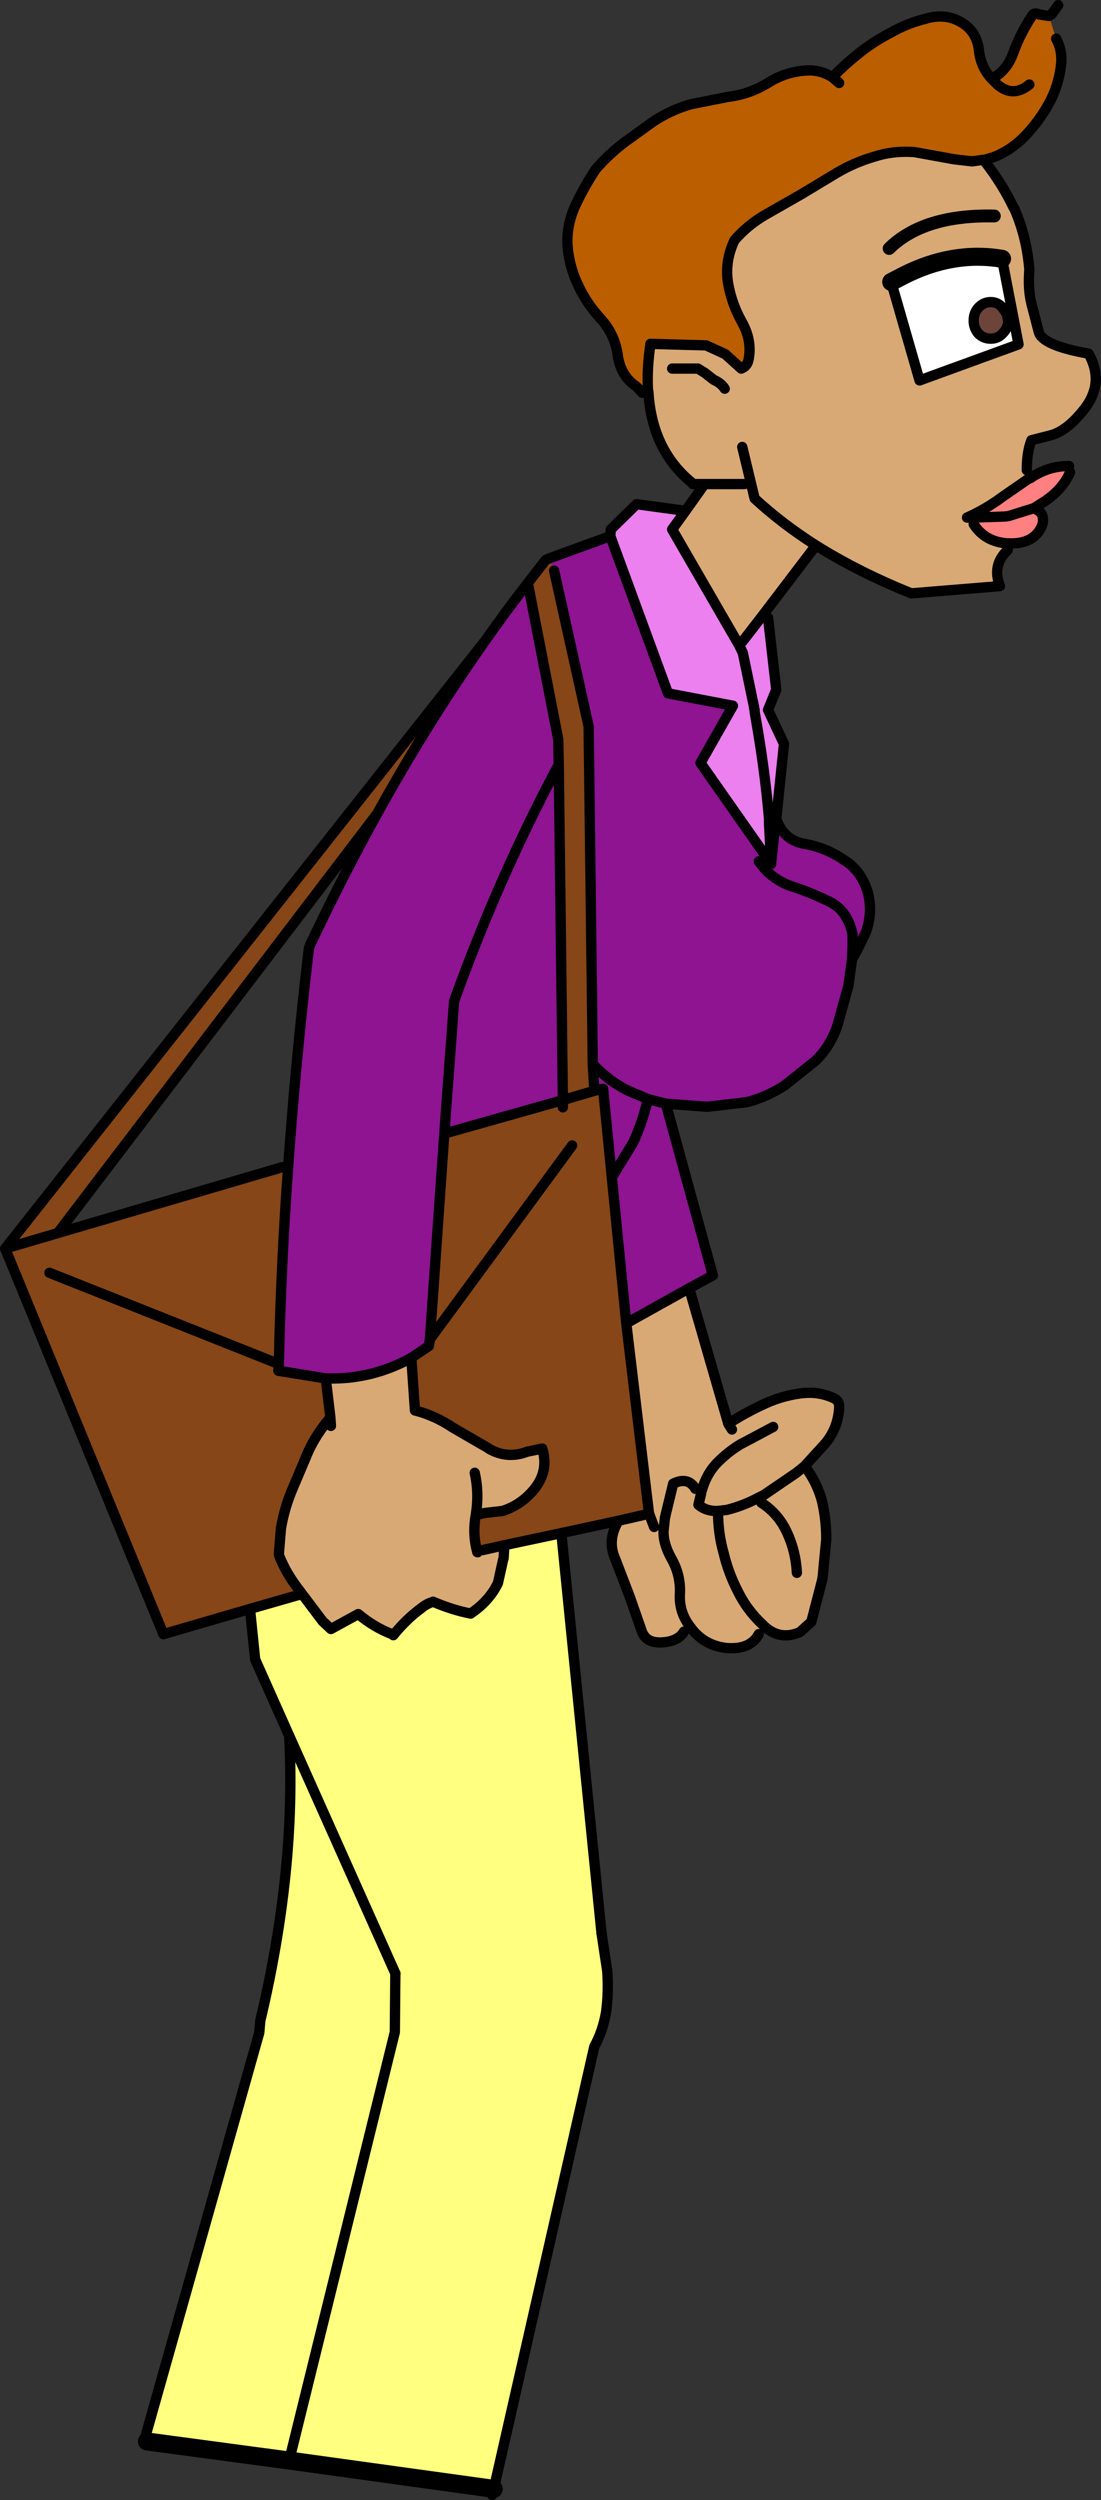
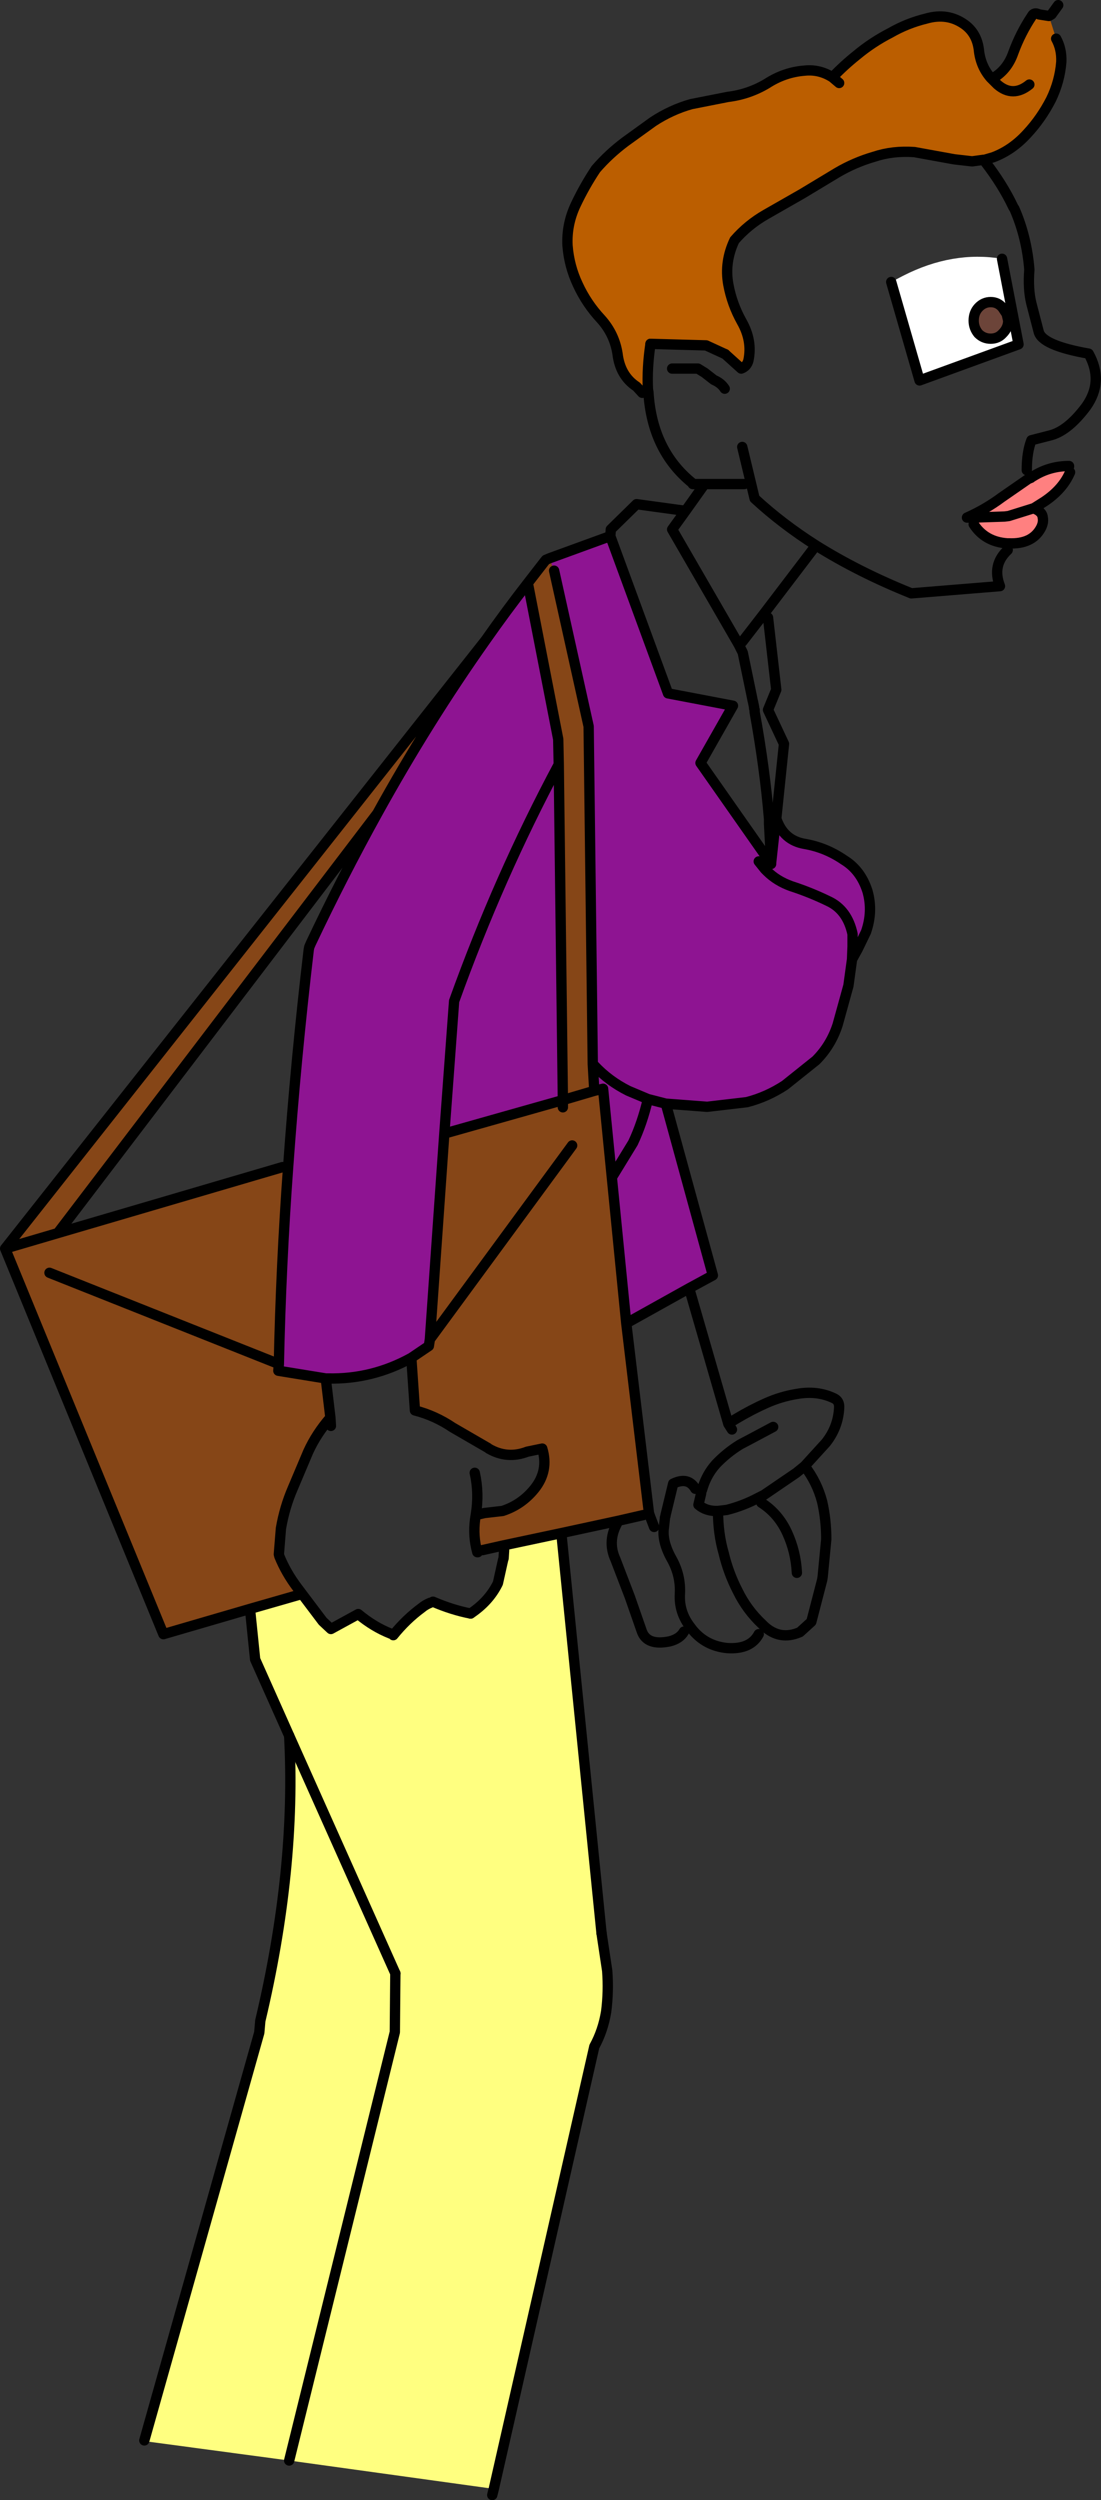
<svg xmlns="http://www.w3.org/2000/svg" height="242.5px" width="106.8px">
  <rect width="100%" height="100%" fill="#333333" stroke="none" />
  <g transform="matrix(1.0, 0.0, 0.0, 1.0, -107.1, -42.15)">
    <path d="M208.85 43.7 L209.55 45.9 Q210.1 46.9 210.05 48.15 209.9 50.05 209.05 51.8 208.1 53.65 206.75 55.1 205.3 56.7 203.45 57.4 L202.6 57.65 202.55 57.65 202.5 57.65 199.65 57.6 195.8 56.9 Q193.7 56.75 191.9 57.35 190.0 57.9 188.3 58.9 L184.9 60.95 181.4 62.95 Q179.65 63.95 178.35 65.45 177.35 67.55 177.75 69.75 178.1 71.65 179.05 73.35 180.1 75.2 179.7 77.1 179.55 77.7 179.0 77.9 L177.45 76.5 175.6 75.65 170.2 75.5 Q169.85 77.85 169.95 79.9 L170.0 80.2 169.4 80.25 168.85 79.65 Q167.25 78.6 167.0 76.45 166.7 74.55 165.4 73.1 164.0 71.6 163.15 69.75 162.3 67.95 162.15 65.95 162.05 63.9 162.95 62.0 163.8 60.2 164.9 58.55 166.15 57.1 167.75 55.9 L170.45 53.95 Q172.2 52.8 174.15 52.25 L177.7 51.55 Q179.75 51.3 181.5 50.25 183.2 49.15 185.15 49.0 186.6 48.85 187.85 49.65 188.95 48.5 190.2 47.5 191.7 46.25 193.45 45.35 195.1 44.4 196.95 43.95 199.05 43.35 200.7 44.55 201.85 45.4 202.05 46.95 202.2 48.55 203.2 49.7 L203.3 49.8 Q204.8 49.0 205.4 47.25 206.1 45.35 207.2 43.7 207.4 43.3 207.9 43.55 L208.85 43.7 M206.95 50.35 Q205.35 51.65 203.85 50.35 L203.3 49.8 203.85 50.35 Q205.35 51.65 206.95 50.35 M188.5 50.2 L187.85 49.65 188.5 50.2" fill="#bb5e00" fill-rule="evenodd" stroke="none" />
-     <path d="M202.5 57.65 L202.55 57.7 202.7 57.9 Q204.35 60.05 205.35 62.15 L205.4 62.25 205.5 62.4 Q206.7 65.15 206.95 68.3 206.8 70.2 207.15 71.6 L207.85 74.3 Q208.15 75.65 212.7 76.45 214.2 79.15 212.45 81.6 210.65 84.0 208.9 84.4 L207.15 84.85 Q206.7 86.0 206.7 87.75 L207.1 88.5 206.85 88.6 204.25 90.4 Q202.7 91.55 200.9 92.35 L201.55 92.35 201.55 93.0 Q202.65 94.7 204.8 94.85 L204.85 94.85 204.85 95.5 Q203.3 96.95 204.1 99.0 L195.5 99.7 Q190.4 97.65 186.25 95.05 L181.15 101.75 179.1 104.4 Q178.9 104.55 178.75 104.65 L172.3 93.5 173.6 91.7 175.45 89.1 174.35 89.1 174.25 89.0 Q170.35 85.85 170.0 80.2 L169.95 79.9 Q169.85 77.85 170.2 75.5 L175.6 75.65 177.45 76.5 179.0 77.9 Q179.55 77.7 179.7 77.1 180.1 75.2 179.05 73.35 178.1 71.65 177.75 69.75 177.35 67.55 178.35 65.45 179.65 63.95 181.4 62.95 L184.9 60.95 188.3 58.9 Q190.0 57.9 191.9 57.35 193.7 56.75 195.8 56.9 L199.65 57.6 201.4 57.8 202.5 57.65 M173.95 167.1 L177.75 180.25 178.1 180.8 177.8 180.2 Q179.2 179.3 180.75 178.55 L181.4 178.25 Q182.85 177.6 184.4 177.35 186.35 177.0 187.95 177.75 188.55 178.0 188.5 178.7 188.4 180.6 187.2 182.1 L185.15 184.35 Q186.35 185.9 186.85 187.8 187.25 189.55 187.25 191.45 L186.9 195.1 186.85 195.4 185.8 199.45 184.7 200.45 Q182.75 201.3 181.2 199.85 L180.7 200.65 Q179.9 202.15 177.65 202.0 175.55 201.8 174.25 200.2 L174.1 200.0 173.45 200.4 Q173.05 201.1 172.05 201.35 169.85 201.8 169.35 200.35 L168.2 197.05 166.8 193.4 Q165.95 191.55 167.1 189.65 L169.5 189.1 170.05 188.9 167.85 170.5 173.95 167.1 M179.3 89.1 L175.45 89.1 179.3 89.1 M204.3 67.25 Q199.5 66.45 194.7 68.9 L193.55 69.5 196.3 79.05 205.9 75.55 204.3 67.25 M179.1 85.5 L180.3 90.5 Q182.95 92.95 186.25 95.05 182.95 92.95 180.3 90.5 L179.1 85.5 M203.55 63.1 Q196.7 62.95 193.35 66.25 196.7 62.95 203.55 63.1 M177.4 79.85 Q177.05 79.3 176.35 79.0 L175.45 78.3 174.8 77.9 172.3 77.9 174.8 77.9 175.45 78.3 176.35 79.0 Q177.05 79.3 177.4 79.85 M138.7 175.85 L138.9 175.85 Q143.2 175.95 147.0 173.85 L147.35 178.95 Q149.3 179.45 151.0 180.6 L154.45 182.6 154.5 182.65 Q156.3 183.7 158.25 182.95 L159.7 182.65 Q160.35 184.8 158.95 186.55 157.7 188.1 155.85 188.7 L154.1 188.9 153.25 189.1 Q152.95 190.75 153.3 192.3 L153.4 192.7 153.45 192.7 153.9 192.5 155.9 192.05 156.0 192.5 155.95 193.3 155.9 193.45 155.4 195.7 Q154.55 197.45 152.75 198.65 150.95 198.3 149.1 197.5 L148.85 197.6 Q148.35 197.8 148.0 198.1 146.5 199.2 145.25 200.75 L145.0 200.6 Q143.35 199.95 141.85 198.7 L139.2 200.15 138.4 199.4 136.4 196.75 135.95 196.15 Q134.85 194.7 134.2 193.1 L134.15 192.9 134.35 190.4 Q134.7 188.35 135.5 186.5 L137.0 182.95 Q137.8 181.2 139.15 179.65 L138.7 175.85 M139.2 180.45 L139.15 179.65 139.2 180.45 M170.55 190.25 L170.15 189.2 170.05 188.9 170.15 189.2 170.55 190.25 M185.15 184.35 L184.35 185.0 181.2 187.15 180.7 187.4 Q179.2 188.2 177.6 188.6 L176.75 188.7 Q175.6 188.75 174.85 188.1 L175.1 187.05 175.15 186.7 175.2 186.65 Q175.55 185.4 176.3 184.45 L176.55 184.15 Q177.6 183.05 178.9 182.25 L179.85 181.75 182.1 180.55 179.85 181.75 178.9 182.25 Q177.6 183.05 176.55 184.15 L176.3 184.45 Q175.55 185.4 175.2 186.65 L175.15 186.7 175.1 187.05 174.85 188.1 Q175.6 188.75 176.75 188.7 L177.6 188.6 Q179.2 188.2 180.7 187.4 L181.2 187.15 184.35 185.0 185.15 184.35 M174.55 186.55 Q173.85 185.35 172.4 186.05 L171.65 189.15 171.65 189.2 171.6 189.35 171.6 189.4 171.5 190.3 Q171.3 191.65 172.25 193.35 173.15 194.95 173.05 196.75 172.95 198.55 174.1 200.0 172.95 198.55 173.05 196.75 173.15 194.95 172.25 193.35 171.3 191.65 171.5 190.3 L171.6 189.4 171.6 189.35 171.65 189.2 171.65 189.15 172.4 186.05 Q173.85 185.35 174.55 186.55 M153.15 185.0 Q153.6 187.0 153.25 189.1 153.6 187.0 153.15 185.0 M181.2 199.85 L181.05 199.7 Q179.55 198.3 178.65 196.45 177.75 194.7 177.3 192.8 176.75 190.9 176.75 188.7 176.75 190.9 177.3 192.8 177.75 194.7 178.65 196.45 179.55 198.3 181.05 199.7 L181.2 199.85 M184.4 194.7 Q184.3 192.65 183.45 190.8 182.6 188.95 180.95 187.9 182.6 188.95 183.45 190.8 184.3 192.65 184.4 194.7" fill="#d9a975" fill-rule="evenodd" stroke="none" />
    <path d="M193.55 69.5 L194.7 68.9 Q199.5 66.45 204.3 67.25 L205.9 75.55 196.3 79.05 193.55 69.5 M204.9 73.25 L204.75 72.6 204.35 72.0 Q203.9 71.45 203.2 71.45 202.5 71.45 202.0 72.0 201.55 72.5 201.55 73.25 201.55 73.95 202.0 74.5 202.5 75.0 203.2 75.0 203.9 75.0 204.35 74.5 204.9 73.95 204.9 73.25" fill="#ffffff" fill-rule="evenodd" stroke="none" />
    <path d="M204.9 73.25 Q204.9 73.95 204.35 74.5 203.9 75.0 203.2 75.0 202.5 75.0 202.0 74.5 201.55 73.95 201.55 73.25 201.55 72.5 202.0 72.0 202.5 71.45 203.2 71.45 203.9 71.45 204.35 72.0 L204.75 72.6 204.9 73.25" fill="#6c4439" fill-rule="evenodd" stroke="none" />
    <path d="M207.1 88.5 L207.15 88.45 207.4 88.3 Q208.95 87.35 210.8 87.35 L210.8 87.4 210.9 87.95 Q210.2 89.6 208.4 90.8 L207.45 91.4 207.35 91.45 Q208.2 91.75 208.25 92.35 208.35 92.85 208.05 93.4 207.2 94.95 204.95 94.85 L204.85 94.85 204.8 94.85 Q202.65 94.7 201.55 93.0 L201.55 92.35 200.9 92.35 Q202.7 91.55 204.25 90.4 L206.85 88.6 207.1 88.5 M207.35 91.45 L204.95 92.2 204.55 92.25 201.55 92.35 204.55 92.25 204.95 92.2 207.35 91.45" fill="#ff8080" fill-rule="evenodd" stroke="none" />
-     <path d="M181.15 101.75 L181.6 102.05 182.4 109.05 181.6 111.0 183.15 114.3 182.4 121.55 181.7 121.6 Q181.3 116.75 180.3 111.2 L180.3 111.15 180.3 111.0 180.25 110.85 180.25 110.75 180.15 110.25 180.1 110.05 180.0 109.55 179.15 105.45 178.75 104.65 179.15 105.45 180.0 109.55 180.1 110.05 180.15 110.25 180.25 110.75 180.25 110.85 180.3 111.0 180.3 111.15 180.3 111.2 Q181.3 116.75 181.7 121.6 L181.7 122.05 181.9 125.85 181.9 125.95 181.85 125.9 181.85 125.85 175.05 116.15 178.2 110.6 171.9 109.4 166.3 94.15 166.35 93.5 168.85 91.05 173.6 91.7 172.3 93.5 178.75 104.65 Q178.9 104.55 179.1 104.4 L181.15 101.75" fill="#eb80ee" fill-rule="evenodd" stroke="none" />
    <path d="M167.1 189.65 L161.55 190.85 155.9 192.05 153.9 192.5 153.45 192.7 153.4 192.7 153.3 192.3 Q152.95 190.75 153.25 189.1 L154.1 188.9 155.85 188.7 Q157.7 188.1 158.95 186.55 160.35 184.8 159.7 182.65 L158.25 182.95 Q156.3 183.7 154.5 182.65 L154.45 182.6 151.0 180.6 Q149.3 179.45 147.35 178.95 L147.0 173.85 148.7 172.7 148.8 172.05 150.2 152.1 161.7 148.85 161.3 116.3 161.25 113.85 158.3 98.7 159.85 96.7 160.05 96.45 160.4 96.3 160.85 97.5 164.2 112.6 164.6 145.35 164.75 147.95 161.7 148.85 164.75 147.95 165.6 147.75 166.45 156.35 167.85 170.5 170.05 188.9 169.5 189.1 167.1 189.65 M143.7 121.05 L112.7 161.75 134.5 155.35 135.05 155.35 Q134.35 164.95 134.15 174.45 L134.1 175.1 138.7 175.85 139.15 179.65 Q137.8 181.2 137.0 182.95 L135.5 186.5 Q134.7 188.35 134.35 190.4 L134.15 192.9 134.2 193.1 Q134.85 194.7 135.95 196.15 L136.4 196.75 131.35 198.2 122.95 200.65 107.6 163.25 154.2 104.25 Q148.65 112.1 143.7 121.05 M112.7 161.75 L107.6 163.25 112.7 161.75 M111.9 165.6 L134.15 174.45 111.9 165.6 M161.7 149.55 L161.7 148.85 161.7 149.55 M162.6 153.25 L148.8 172.05 162.6 153.25" fill="#864617" fill-rule="evenodd" stroke="none" />
    <path d="M182.4 121.55 Q183.1 123.65 185.15 124.0 187.2 124.35 188.95 125.55 190.6 126.55 191.25 128.6 191.8 130.55 191.1 132.55 L190.3 134.2 189.75 135.2 189.4 137.75 188.35 141.55 Q187.7 143.55 186.25 145.0 L183.25 147.4 Q181.5 148.55 179.55 149.05 L175.7 149.5 171.75 149.2 171.7 149.2 171.7 149.25 176.25 165.85 173.95 167.1 167.85 170.5 166.45 156.35 165.6 147.75 164.75 147.95 164.6 145.35 164.2 112.6 160.85 97.5 160.4 96.3 166.3 94.15 171.9 109.4 178.2 110.6 175.05 116.15 181.85 125.85 181.85 125.9 181.9 125.95 181.9 125.85 182.35 121.7 182.4 121.55 M158.3 98.7 L161.25 113.85 161.3 116.3 161.7 148.85 150.2 152.1 148.8 172.05 148.7 172.7 147.0 173.85 Q143.2 175.95 138.9 175.85 L138.7 175.85 134.1 175.1 134.15 174.45 Q134.35 164.95 135.05 155.35 135.8 144.85 137.05 134.25 L137.1 134.0 137.25 133.65 Q140.35 127.1 143.7 121.05 148.65 112.1 154.2 104.25 156.2 101.4 158.3 98.7 M171.7 149.2 L169.95 148.75 168.05 147.95 Q166.15 147.0 164.75 145.5 L164.6 145.35 164.75 145.5 Q166.15 147.0 168.05 147.95 L169.95 148.75 171.7 149.2 M161.3 116.3 Q155.5 127.15 151.15 139.25 L150.2 152.1 151.15 139.25 Q155.5 127.15 161.3 116.3 M166.45 156.35 L168.5 153.0 Q169.4 151.1 169.95 148.75 169.4 151.1 168.5 153.0 L166.45 156.35 M180.7 125.7 L181.3 126.45 181.35 126.5 181.5 126.65 Q182.45 127.6 183.85 128.1 185.7 128.7 187.45 129.55 189.3 130.4 189.8 132.75 L189.8 133.95 189.75 135.2 189.8 133.95 189.8 132.75 Q189.3 130.4 187.45 129.55 185.7 128.7 183.85 128.1 182.45 127.6 181.5 126.65 L181.35 126.5 181.3 126.45 180.7 125.7" fill="#8e1492" fill-rule="evenodd" stroke="none" />
    <path d="M161.55 190.85 L165.45 229.65 166.0 233.3 Q166.15 235.3 165.9 237.25 165.6 239.1 164.75 240.65 L155.0 283.55 135.15 280.8 145.4 239.25 145.45 233.55 145.4 239.25 135.15 280.8 121.35 278.95 121.1 278.85 132.25 239.3 132.35 238.15 Q135.85 223.4 135.15 210.5 L131.85 203.1 131.35 198.2 136.4 196.75 138.4 199.4 139.2 200.15 141.85 198.7 Q143.35 199.95 145.0 200.6 L145.25 200.75 Q146.5 199.2 148.0 198.1 148.35 197.8 148.85 197.6 L149.1 197.5 Q150.95 198.3 152.75 198.65 154.55 197.45 155.4 195.7 L155.9 193.45 155.95 193.3 156.0 192.5 155.9 192.05 161.55 190.85 M145.45 233.55 L135.15 210.5 145.45 233.55" fill="#ffff80" fill-rule="evenodd" stroke="none" />
    <path d="M208.85 43.7 L209.1 43.55 209.75 42.65 M209.55 45.9 Q210.1 46.9 210.05 48.15 209.9 50.05 209.05 51.8 208.1 53.65 206.75 55.1 205.3 56.7 203.45 57.4 L202.6 57.65 202.55 57.65 202.5 57.65 202.55 57.7 202.7 57.9 Q204.35 60.05 205.35 62.15 L205.4 62.25 205.5 62.4 Q206.7 65.15 206.95 68.3 206.8 70.2 207.15 71.6 L207.85 74.3 Q208.15 75.65 212.7 76.45 214.2 79.15 212.45 81.6 210.65 84.0 208.9 84.4 L207.15 84.85 Q206.7 86.0 206.7 87.75 M207.1 88.5 L207.15 88.45 207.4 88.3 Q208.95 87.35 210.8 87.35 L210.8 87.4 M210.9 87.95 Q210.2 89.6 208.4 90.8 L207.45 91.4 207.35 91.45 Q208.2 91.75 208.25 92.35 208.35 92.85 208.05 93.4 207.2 94.95 204.95 94.85 L204.85 94.85 204.8 94.85 Q202.65 94.7 201.55 93.0 M204.85 95.5 Q203.3 96.95 204.1 99.0 L195.5 99.7 Q190.4 97.65 186.25 95.05 L181.15 101.75 179.1 104.4 M181.6 102.05 L182.4 109.05 181.6 111.0 183.15 114.3 182.4 121.55 Q183.1 123.65 185.15 124.0 187.2 124.35 188.95 125.55 190.6 126.55 191.25 128.6 191.8 130.55 191.1 132.55 L190.3 134.2 189.75 135.2 189.4 137.75 188.35 141.55 Q187.7 143.55 186.25 145.0 L183.25 147.4 Q181.5 148.55 179.55 149.05 L175.7 149.5 171.75 149.2 171.7 149.2 171.7 149.25 176.25 165.85 173.95 167.1 177.75 180.25 177.8 180.2 Q179.2 179.3 180.75 178.55 L181.4 178.25 Q182.85 177.6 184.4 177.35 186.35 177.0 187.95 177.75 188.55 178.0 188.5 178.7 188.4 180.6 187.2 182.1 L185.15 184.35 Q186.35 185.9 186.85 187.8 187.25 189.55 187.25 191.45 L186.9 195.1 186.85 195.4 185.8 199.45 184.7 200.45 Q182.75 201.3 181.2 199.85 L181.05 199.7 Q179.55 198.3 178.65 196.45 177.75 194.7 177.3 192.8 176.75 190.9 176.75 188.7 L177.6 188.6 Q179.2 188.2 180.7 187.4 L181.2 187.15 184.35 185.0 185.15 184.35 M180.7 200.65 Q179.9 202.15 177.65 202.0 175.55 201.8 174.25 200.2 L174.1 200.0 Q172.95 198.55 173.05 196.75 173.15 194.95 172.25 193.35 171.3 191.65 171.5 190.3 L171.6 189.4 171.6 189.35 171.65 189.2 171.65 189.15 172.4 186.05 Q173.85 185.35 174.55 186.55 M173.45 200.4 Q173.05 201.1 172.05 201.35 169.85 201.8 169.35 200.35 L168.2 197.05 166.8 193.4 Q165.95 191.55 167.1 189.65 L161.55 190.85 165.45 229.65 M169.4 80.25 L168.85 79.65 Q167.25 78.6 167.0 76.45 166.7 74.55 165.4 73.1 164.0 71.6 163.15 69.75 162.3 67.95 162.15 65.95 162.05 63.9 162.95 62.0 163.8 60.2 164.9 58.55 166.15 57.1 167.75 55.9 L170.45 53.95 Q172.2 52.8 174.15 52.25 L177.7 51.55 Q179.75 51.3 181.5 50.25 183.2 49.15 185.15 49.0 186.6 48.85 187.85 49.65 188.95 48.5 190.2 47.5 191.7 46.25 193.45 45.35 195.1 44.4 196.95 43.95 199.05 43.35 200.7 44.55 201.85 45.4 202.05 46.95 202.2 48.55 203.2 49.7 L203.3 49.8 Q204.8 49.0 205.4 47.25 206.1 45.35 207.2 43.7 207.4 43.3 207.9 43.55 L208.85 43.7 M203.3 49.8 L203.85 50.35 Q205.35 51.65 206.95 50.35 M199.65 57.6 L201.4 57.8 202.5 57.65 M199.65 57.6 L195.8 56.9 Q193.7 56.75 191.9 57.35 190.0 57.9 188.3 58.9 L184.9 60.95 181.4 62.95 Q179.65 63.95 178.35 65.45 177.35 67.55 177.75 69.75 178.1 71.65 179.05 73.35 180.1 75.2 179.7 77.1 179.55 77.7 179.0 77.9 L177.45 76.5 M170.2 75.5 Q169.85 77.85 169.95 79.9 L170.0 80.2 Q170.35 85.85 174.25 89.0 L174.3 89.1 174.35 89.1 175.45 89.1 179.3 89.1 M187.85 49.65 L188.5 50.2 M193.55 69.5 L196.3 79.05 205.9 75.55 204.3 67.25 M186.25 95.05 Q182.95 92.95 180.3 90.5 L179.1 85.5 M204.9 73.25 Q204.9 73.95 204.35 74.5 203.9 75.0 203.2 75.0 202.5 75.0 202.0 74.5 201.55 73.95 201.55 73.25 201.55 72.5 202.0 72.0 202.5 71.45 203.2 71.45 203.9 71.45 204.35 72.0 L204.75 72.6 204.9 73.25 M207.1 88.5 L206.85 88.6 204.25 90.4 Q202.7 91.55 200.9 92.35 L201.55 92.35 204.55 92.25 204.95 92.2 207.35 91.45 M172.3 77.9 L174.8 77.9 175.45 78.3 176.35 79.0 Q177.05 79.3 177.4 79.85 M166.3 94.15 L166.35 93.5 168.85 91.05 173.6 91.7 175.45 89.1 M173.6 91.7 L172.3 93.5 178.75 104.65 179.15 105.45 180.0 109.55 180.1 110.05 180.15 110.25 180.25 110.75 180.25 110.85 180.3 111.0 180.3 111.15 180.3 111.2 Q181.3 116.75 181.7 121.6 L181.7 122.05 181.9 125.85 181.9 125.95 181.85 125.9 181.85 125.85 175.05 116.15 178.2 110.6 171.9 109.4 166.3 94.15 160.4 96.3 160.05 96.45 159.85 96.7 158.3 98.7 161.25 113.85 161.3 116.3 161.7 148.85 164.75 147.95 164.6 145.35 164.2 112.6 160.85 97.5 M135.05 155.35 Q135.8 144.85 137.05 134.25 L137.1 134.0 137.25 133.65 Q140.35 127.1 143.7 121.05 L112.7 161.75 134.5 155.35 M135.05 155.35 Q134.35 164.95 134.15 174.45 L134.1 175.1 138.7 175.85 138.9 175.85 Q143.2 175.95 147.0 173.85 L148.7 172.7 148.8 172.05 150.2 152.1 151.15 139.25 Q155.5 127.15 161.3 116.3 M164.6 145.35 L164.75 145.5 Q166.15 147.0 168.05 147.95 L169.95 148.75 171.7 149.2 M158.3 98.7 Q156.2 101.4 154.2 104.25 148.65 112.1 143.7 121.05 M154.2 104.25 L107.6 163.25 112.7 161.75 M136.4 196.75 L135.95 196.15 Q134.85 194.7 134.2 193.1 L134.15 192.9 134.35 190.4 Q134.7 188.35 135.5 186.5 L137.0 182.95 Q137.8 181.2 139.15 179.65 L138.7 175.85 M134.15 174.45 L111.9 165.6 M169.95 148.75 Q169.4 151.1 168.5 153.0 L166.45 156.35 167.85 170.5 173.95 167.1 M166.45 156.35 L165.6 147.75 164.75 147.95 M161.7 148.85 L161.7 149.55 M147.0 173.85 L147.35 178.95 Q149.3 179.45 151.0 180.6 L154.45 182.6 154.5 182.65 Q156.3 183.7 158.25 182.95 L159.7 182.65 Q160.35 184.8 158.95 186.55 157.7 188.1 155.85 188.7 L154.1 188.9 153.25 189.1 Q152.95 190.75 153.3 192.3 L153.4 192.7 153.45 192.7 M153.9 192.5 L155.9 192.05 161.55 190.85 M139.15 179.65 L139.2 180.45 M152.75 198.65 Q150.95 198.3 149.1 197.5 M148.85 197.6 Q148.35 197.8 148.0 198.1 146.5 199.2 145.25 200.75 M145.0 200.6 Q143.35 199.95 141.85 198.7 L139.2 200.15 138.4 199.4 136.4 196.75 131.35 198.2 131.85 203.1 135.15 210.5 145.45 233.55 M153.25 189.1 Q153.6 187.0 153.15 185.0 M182.1 180.55 L179.85 181.75 178.9 182.25 Q177.6 183.05 176.55 184.15 L176.3 184.45 Q175.55 185.4 175.2 186.65 L175.15 186.7 175.1 187.05 174.85 188.1 Q175.6 188.75 176.75 188.7 M170.05 188.9 L170.15 189.2 170.55 190.25 M170.05 188.9 L167.85 170.5 M167.1 189.65 L169.5 189.1 M148.8 172.05 L162.6 153.25 M150.2 152.1 L161.7 148.85 M182.4 121.55 L182.35 121.7 181.9 125.85 M189.75 135.2 L189.8 133.95 189.8 132.75 Q189.3 130.4 187.45 129.55 185.7 128.7 183.85 128.1 182.45 127.6 181.5 126.65 L181.35 126.5 181.3 126.45 180.7 125.7 M177.75 180.25 L178.1 180.8 M180.95 187.9 Q182.6 188.95 183.45 190.8 184.3 192.65 184.4 194.7 M107.6 163.25 L122.95 200.65 131.35 198.2" fill="none" stroke="#000000" stroke-linecap="round" stroke-linejoin="round" stroke-width="1.0" />
-     <path d="M204.3 67.25 Q199.5 66.45 194.7 68.9 L193.55 69.5 M135.15 280.8 L155.0 283.55 M121.35 278.95 L135.15 280.8" fill="none" stroke="#000000" stroke-linecap="round" stroke-linejoin="round" stroke-width="1.75" />
-     <path d="M193.35 66.25 Q196.7 62.95 203.55 63.1" fill="none" stroke="#000000" stroke-linecap="round" stroke-linejoin="round" stroke-width="1.25" />
    <path d="M165.45 229.65 L166.0 233.3 Q166.15 235.3 165.9 237.25 165.6 239.1 164.75 240.65 L155.0 283.55 154.85 284.15 M177.45 76.5 L175.6 75.65 170.2 75.5 M156.0 192.5 L155.95 193.3 155.9 193.45 155.4 195.7 Q154.55 197.45 152.75 198.65 M145.45 233.55 L145.4 239.25 135.15 280.8 M135.15 210.5 Q135.85 223.4 132.35 238.15 L132.25 239.3 121.1 278.85" fill="none" stroke="#000000" stroke-linecap="round" stroke-linejoin="round" stroke-width="1.0" />
  </g>
</svg>